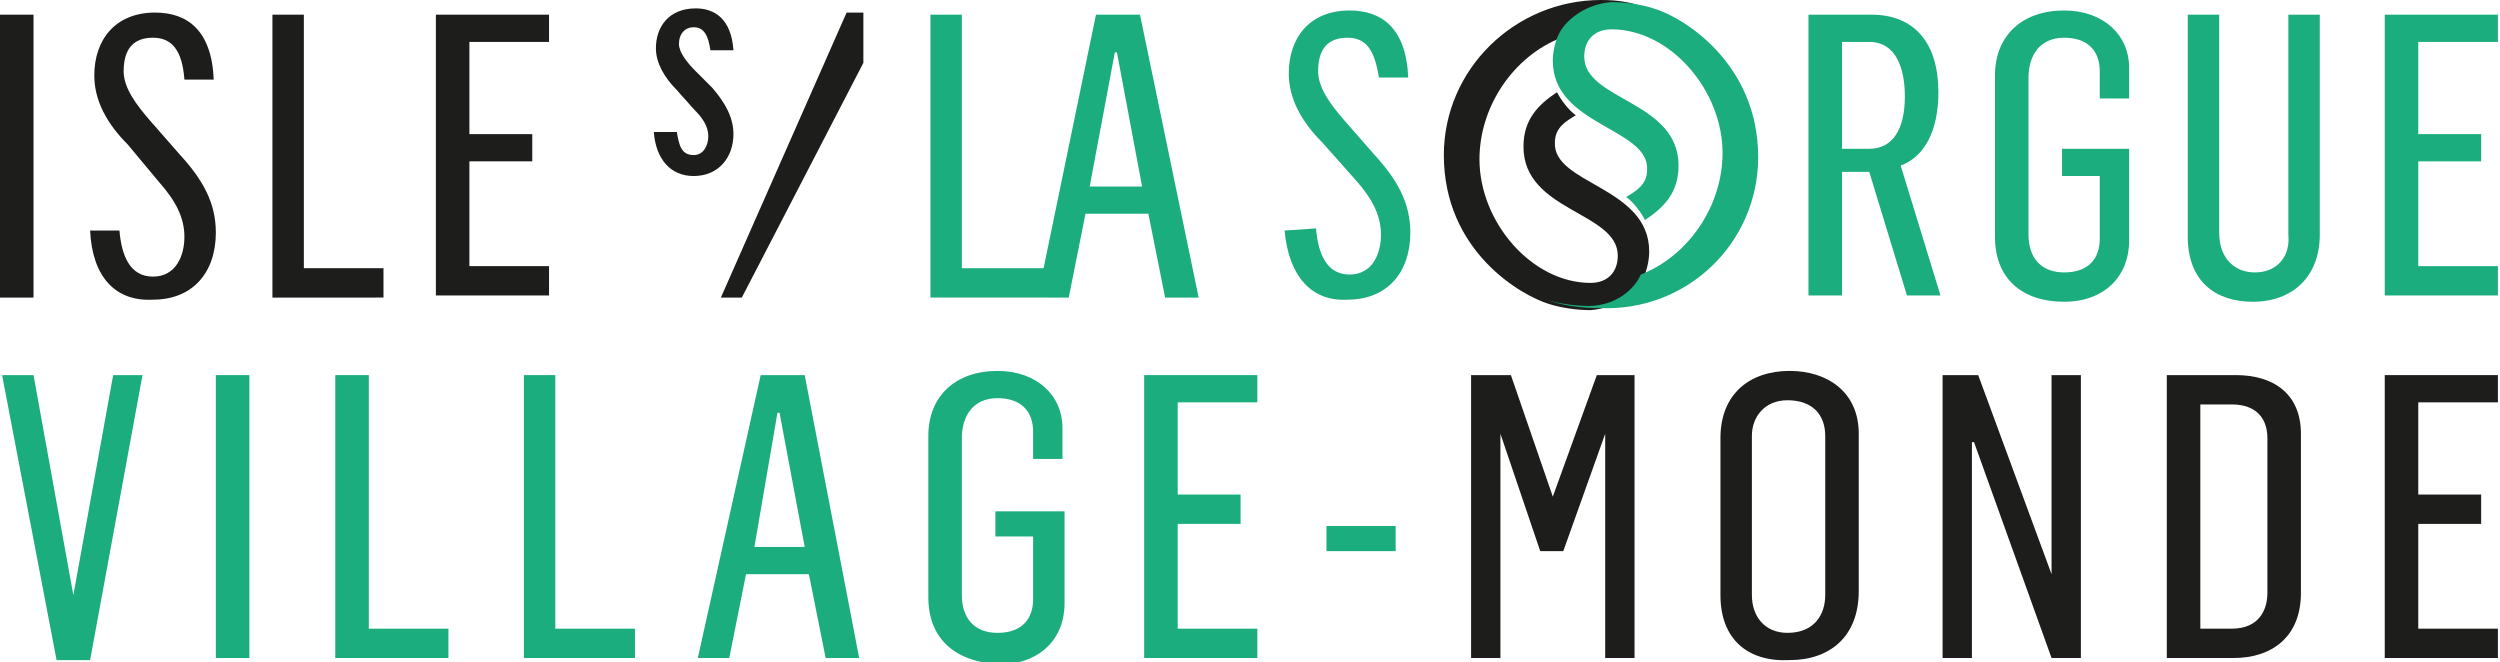
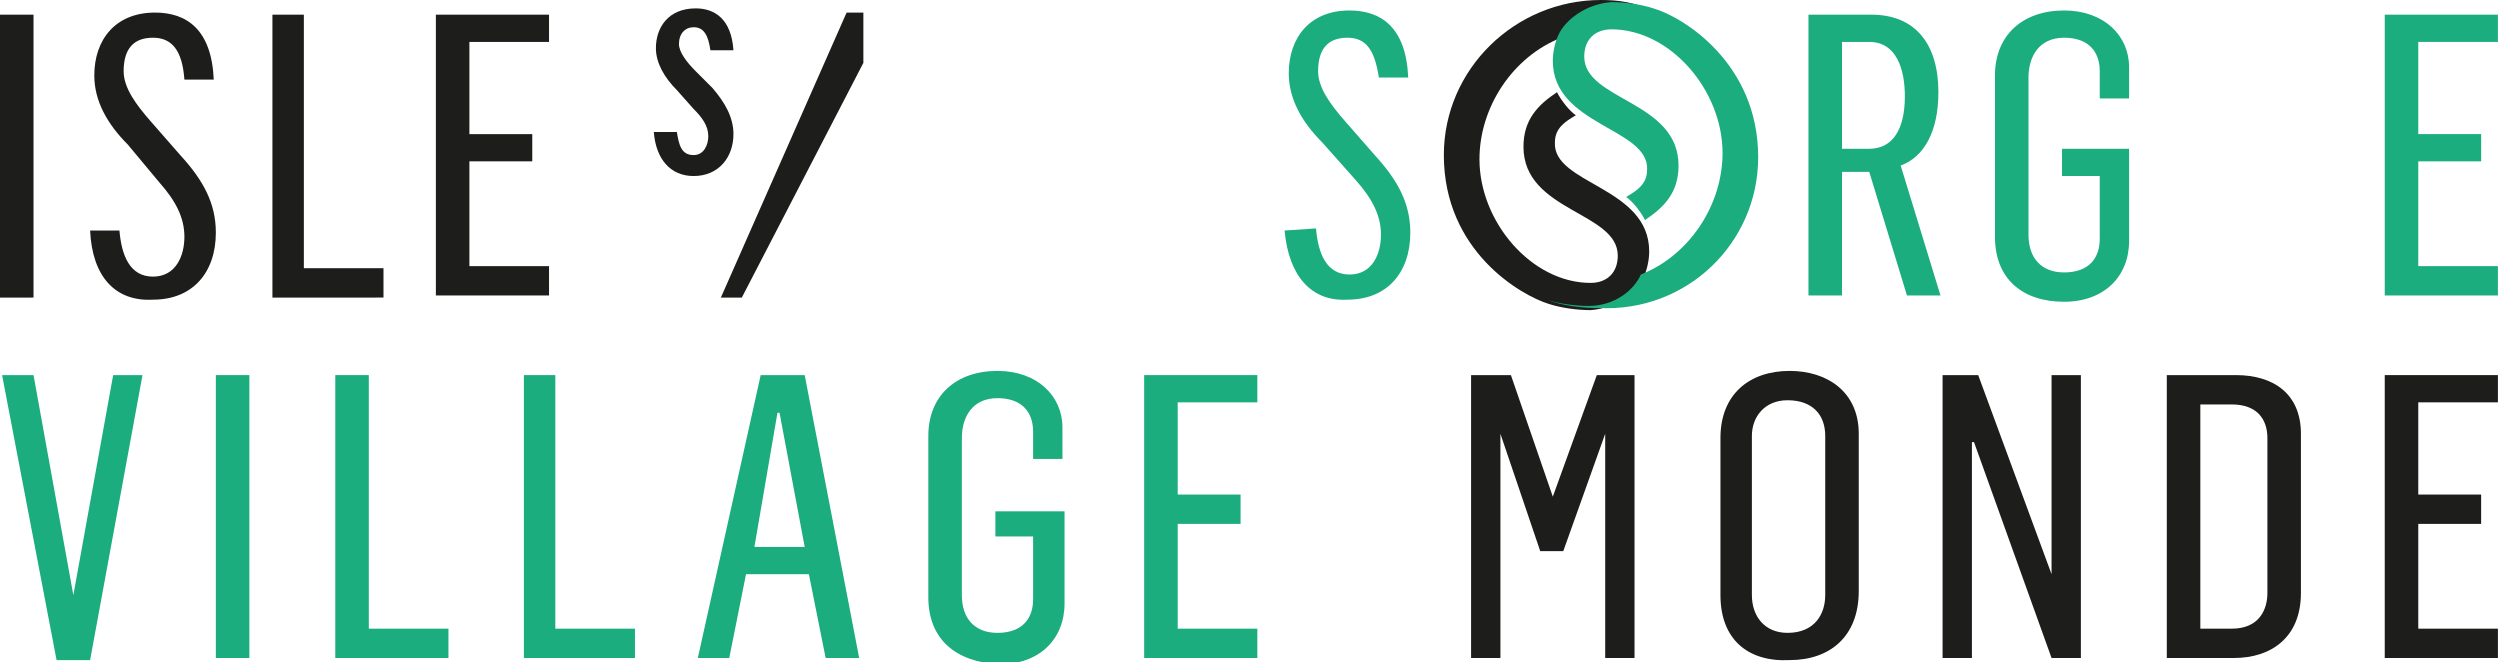
<svg xmlns="http://www.w3.org/2000/svg" version="1.1" id="Calque_1" x="0px" y="0px" viewBox="0 0 119.3 31.6" style="enable-background:new 0 0 119.3 31.6;" xml:space="preserve">
  <style type="text/css">
	.st0{fill:#1D1D1B;}
	.st1{fill:#1BAD7E;}
</style>
  <g id="nUjMib.tif">
</g>
  <g>
    <g>
      <path class="st0" d="M0,0.7h1.6v13.5H0V0.7z" />
      <path class="st0" d="M4.3,11L5.7,11c0.1,1.2,0.5,2.2,1.6,2.2c1.1,0,1.5-1,1.5-1.9c0-0.9-0.4-1.7-1.2-2.6L6.1,6.9    c-1-1-1.6-2.1-1.6-3.3c0-1.7,1-3,2.9-3c1.5,0,2.7,0.8,2.8,3.2l-1.4,0C8.7,2.4,8.2,1.8,7.3,1.8c-0.9,0-1.4,0.5-1.4,1.6    c0,0.8,0.6,1.6,1.3,2.4l1.4,1.6c1.1,1.2,1.7,2.3,1.7,3.7c0,1.9-1.1,3.2-3,3.2C5.5,14.4,4.4,13.2,4.3,11z" />
      <path class="st0" d="M13,0.7h1.5v12.1h3.8v1.4H13V0.7z" />
      <path class="st0" d="M20.9,0.7h5.3V2h-3.8v4.4h3v1.3h-3v5h3.8v1.4h-5.4V0.7z" />
      <path class="st0" d="M31.2,6.3l1.1,0c0.1,0.6,0.2,1.1,0.8,1.1c0.5,0,0.7-0.5,0.7-0.9c0-0.5-0.3-0.9-0.7-1.3l-0.8-0.9    c-0.6-0.6-1-1.3-1-2c0-1,0.6-1.9,1.9-1.9c0.9,0,1.7,0.5,1.8,2l-1.1,0c-0.1-0.7-0.3-1.1-0.8-1.1c-0.4,0-0.7,0.3-0.7,0.8    c0,0.4,0.4,0.9,0.8,1.3L34,4.2C34.6,4.9,35,5.6,35,6.4c0,1.1-0.7,2-1.9,2C32,8.4,31.3,7.6,31.2,6.3z" />
-       <path class="st1" d="M54.4,0.7h-2.1l-2.5,12.1h-3.9V0.7h-1.5v13.5h5.1h0.4H51l0.8-4h3l0.8,4h1.6L54.4,0.7z M52,8.9l1.2-6.4h0.1    l1.2,6.4H52z" />
      <path class="st1" d="M61.3,11l1.5-0.1c0.1,1.2,0.5,2.2,1.6,2.2c1.1,0,1.5-1,1.5-1.9c0-0.9-0.4-1.7-1.2-2.6l-1.6-1.8    c-1-1-1.6-2.1-1.6-3.3c0-1.7,1-3,2.9-3c1.5,0,2.7,0.8,2.8,3.2l-1.4,0c-0.2-1.3-0.6-1.9-1.5-1.9c-0.9,0-1.4,0.5-1.4,1.6    c0,0.8,0.6,1.6,1.3,2.4l1.4,1.6c1.1,1.2,1.7,2.3,1.7,3.7c0,1.9-1.1,3.2-3,3.2C62.6,14.4,61.5,13.2,61.3,11z" />
      <path class="st1" d="M86.3,0.7h3c2.1,0,3.2,1.4,3.2,3.7c0,1.9-0.7,3.1-1.8,3.5l1.9,6.2H91l-1.8-5.9h-1.3v5.9h-1.6V0.7z M89.2,7.1    c1.1,0,1.7-0.9,1.7-2.5c0-1.3-0.4-2.6-1.7-2.6h-1.3v5.1H89.2z" />
      <path class="st1" d="M95.2,11.3V3.6c0-1.9,1.3-3.1,3.3-3.1c1.9,0,3.1,1.2,3.1,2.7v1.5h-1.4V3.4c0-1-0.6-1.6-1.7-1.6    c-1.2,0-1.7,0.9-1.7,1.9v7.5c0,1.1,0.6,1.8,1.7,1.8c1.2,0,1.7-0.7,1.7-1.6v-3h-1.8V7.1h3.2v4.4c0,1.7-1.2,2.9-3.1,2.9    C96.5,14.4,95.2,13.3,95.2,11.3z" />
-       <path class="st1" d="M104.4,11.3V0.7h1.5v10.4c0,1.3,0.8,1.9,1.7,1.9c1.1,0,1.7-0.8,1.6-1.8V0.7h1.5v10.5c0,2-1.3,3.2-3.2,3.2    C105.7,14.4,104.4,13.4,104.4,11.3z" />
      <path class="st1" d="M113.9,0.7h5.3V2h-3.8v4.4h3v1.3h-3v5h3.8v1.4h-5.4V0.7z" />
      <polygon class="st0" points="40.4,0.6 34.4,14.2 35.4,14.2 41.2,3 41.2,0.6   " />
      <g>
        <path class="st0" d="M73.9,14.5c0.6,0.2,1.4,0.3,2,0.3c1.3-0.1,2.2-0.9,2.5-1.5c0.2-0.4,0.3-0.9,0.3-1.3c0-3.1-4.6-3.2-4.5-5.2     c0-0.7,0.5-1,1-1.3v0c-0.3-0.2-0.7-0.7-0.9-1.1l0,0c-0.9,0.6-1.6,1.3-1.6,2.6c0,3.1,4.5,3.1,4.5,5.2c0,0.8-0.5,1.3-1.3,1.3     c-2.8,0-5.3-2.9-5.3-5.9c0-2.5,1.6-4.9,3.9-5.8c0.3-0.7,1.2-1.5,2.5-1.5c0.6,0,1.4,0.1,2,0.3C78.1,0.1,77.2,0,76.4,0     c-4.1,0-7.5,3.3-7.5,7.4C68.9,12,72.6,14.1,73.9,14.5z" />
        <path class="st1" d="M83.9,7.5c0-4.5-3.6-6.7-5-7.1c-0.6-0.2-1.4-0.3-2-0.3c-1.3,0.1-2.2,0.9-2.5,1.5c-0.2,0.4-0.3,0.9-0.3,1.3     c0,3.1,4.6,3.2,4.5,5.2c0,0.7-0.5,1-1,1.3v0c0.3,0.2,0.7,0.7,0.9,1.1l0,0c0.9-0.6,1.6-1.3,1.6-2.6c0-3.1-4.5-3.1-4.5-5.2     c0-0.8,0.5-1.3,1.3-1.3c2.8,0,5.3,2.9,5.3,5.9c0,2.5-1.6,4.9-3.9,5.8c-0.3,0.7-1.2,1.5-2.5,1.5c-0.6,0-1.4-0.1-2-0.3     c0.8,0.3,1.7,0.4,2.5,0.4C80.5,14.9,83.9,11.6,83.9,7.5z" />
      </g>
    </g>
    <g>
      <path class="st1" d="M0.1,17.9h1.5l1.9,10.5h0l1.9-10.5h1.4L4.3,31.5H2.7L0.1,17.9z" />
      <path class="st1" d="M10.3,17.9h1.6v13.5h-1.6V17.9z" />
      <path class="st1" d="M16.1,17.9h1.5V30h3.8v1.4h-5.4V17.9z" />
      <path class="st1" d="M25,17.9h1.5V30h3.8v1.4H25V17.9z" />
      <path class="st1" d="M36.3,17.9h2.1L41,31.4h-1.6l-0.8-4h-3l-0.8,4h-1.5L36.3,17.9z M38.4,26.1l-1.2-6.4h-0.1L36,26.1H38.4z" />
      <path class="st1" d="M44.3,28.5v-7.7c0-1.9,1.3-3.1,3.3-3.1c1.9,0,3.1,1.2,3.1,2.7v1.5h-1.4v-1.3c0-1-0.6-1.6-1.7-1.6    c-1.2,0-1.7,0.9-1.7,1.9v7.5c0,1.1,0.6,1.8,1.7,1.8c1.2,0,1.7-0.7,1.7-1.6v-3h-1.8v-1.2h3.3v4.4c0,1.7-1.2,2.9-3.1,2.9    C45.6,31.6,44.3,30.5,44.3,28.5z" />
      <path class="st1" d="M54.7,17.9h5.3v1.3h-3.8v4.4h3V25h-3v5h3.8v1.4h-5.4V17.9z" />
-       <path class="st1" d="M63.3,25.1h3.3v1.2h-3.3V25.1z" />
      <path class="st0" d="M70.2,17.9h1.9l2,5.8h0l2.1-5.8h1.8v13.5h-1.4V20.7h0l-2,5.6h-1.1l-1.9-5.6h0v10.7h-1.4V17.9z" />
      <path class="st0" d="M82.1,28.4v-7.5c0-2.1,1.4-3.2,3.3-3.2c1.8,0,3.3,1,3.3,3v7.5c0,2.2-1.4,3.3-3.3,3.3    C83.4,31.6,82.1,30.5,82.1,28.4z M87.1,28.4v-7.6c0-1-0.6-1.7-1.8-1.7c-1.1,0-1.7,0.8-1.7,1.7v7.6c0,1,0.6,1.8,1.7,1.8    C86.6,30.2,87.1,29.3,87.1,28.4z" />
      <path class="st0" d="M92.7,17.9h1.7l3.5,9.5h0v-9.5h1.4v13.5h-1.4l-3.7-10.3h-0.1v10.3h-1.4V17.9z" />
      <path class="st0" d="M103.5,17.9h3.2c1.8,0,3.1,0.9,3.1,2.8v7.6c0,2.1-1.4,3.1-3.2,3.1h-3.2V17.9z M106.5,30    c1.3,0,1.7-0.9,1.7-1.7v-7.4c0-0.9-0.5-1.6-1.7-1.6H105V30H106.5z" />
      <path class="st0" d="M113.9,17.9h5.3v1.3h-3.8v4.4h3V25h-3v5h3.8v1.4h-5.4V17.9z" />
    </g>
  </g>
</svg>